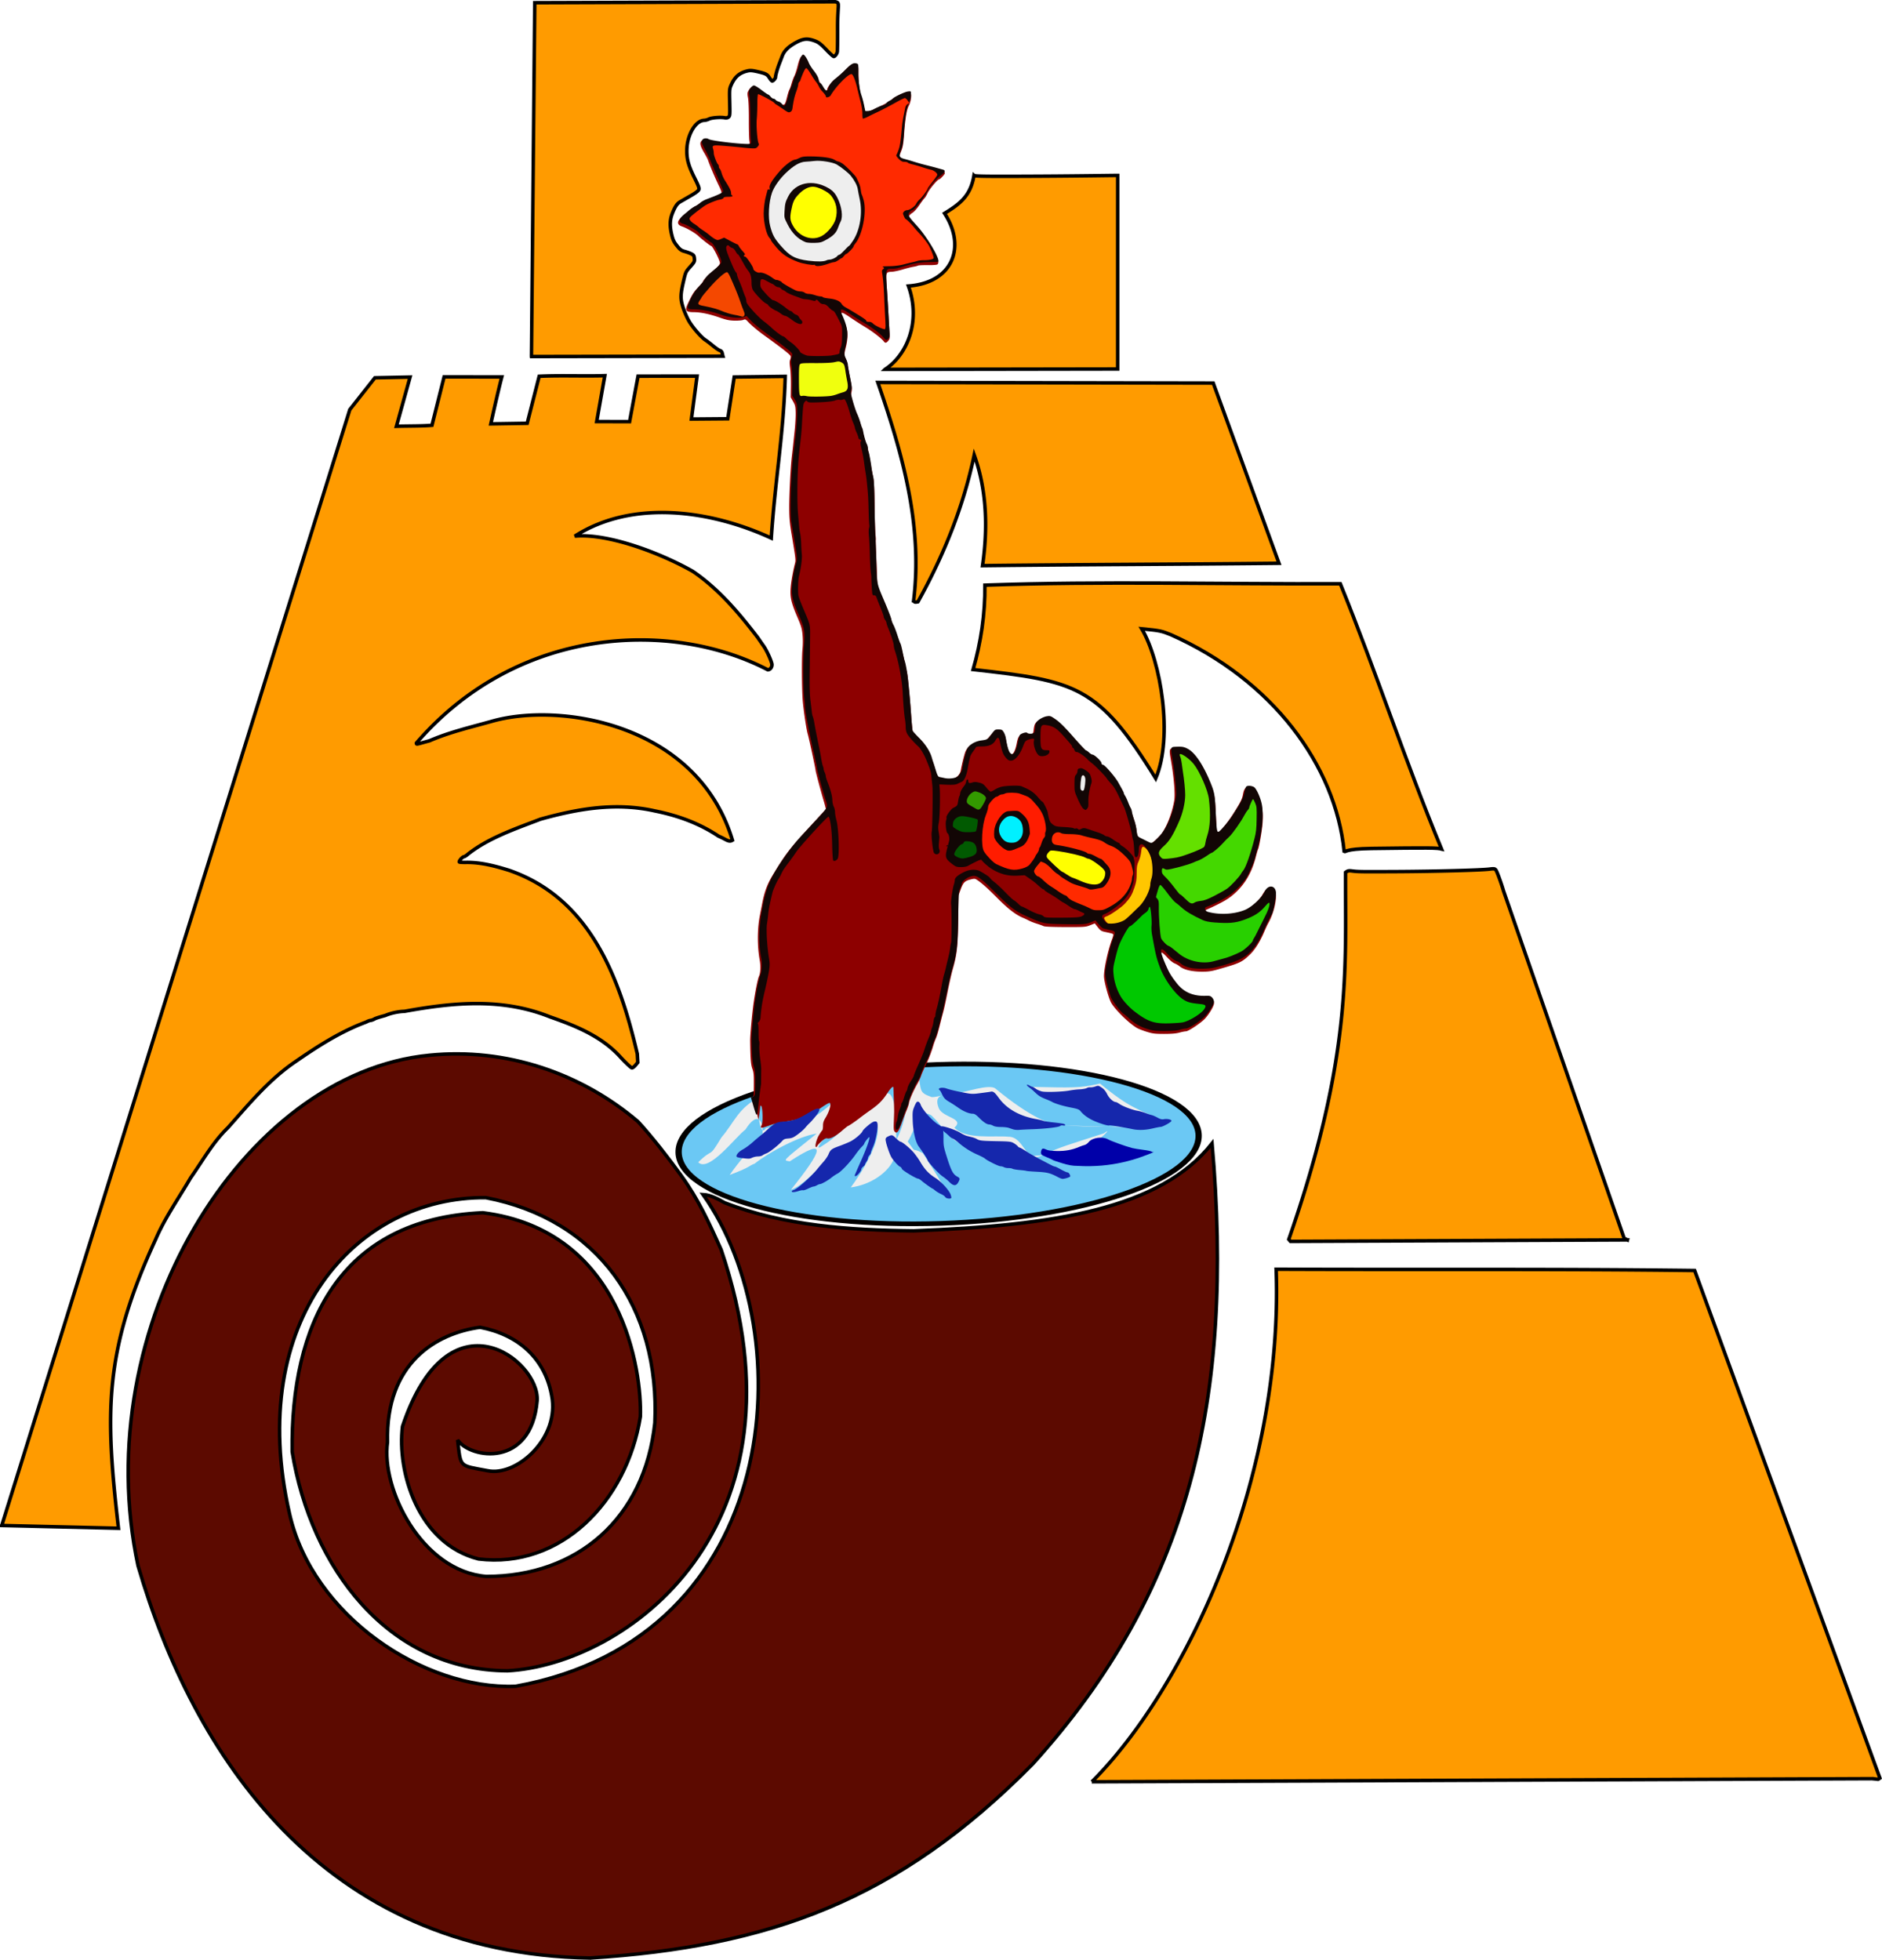
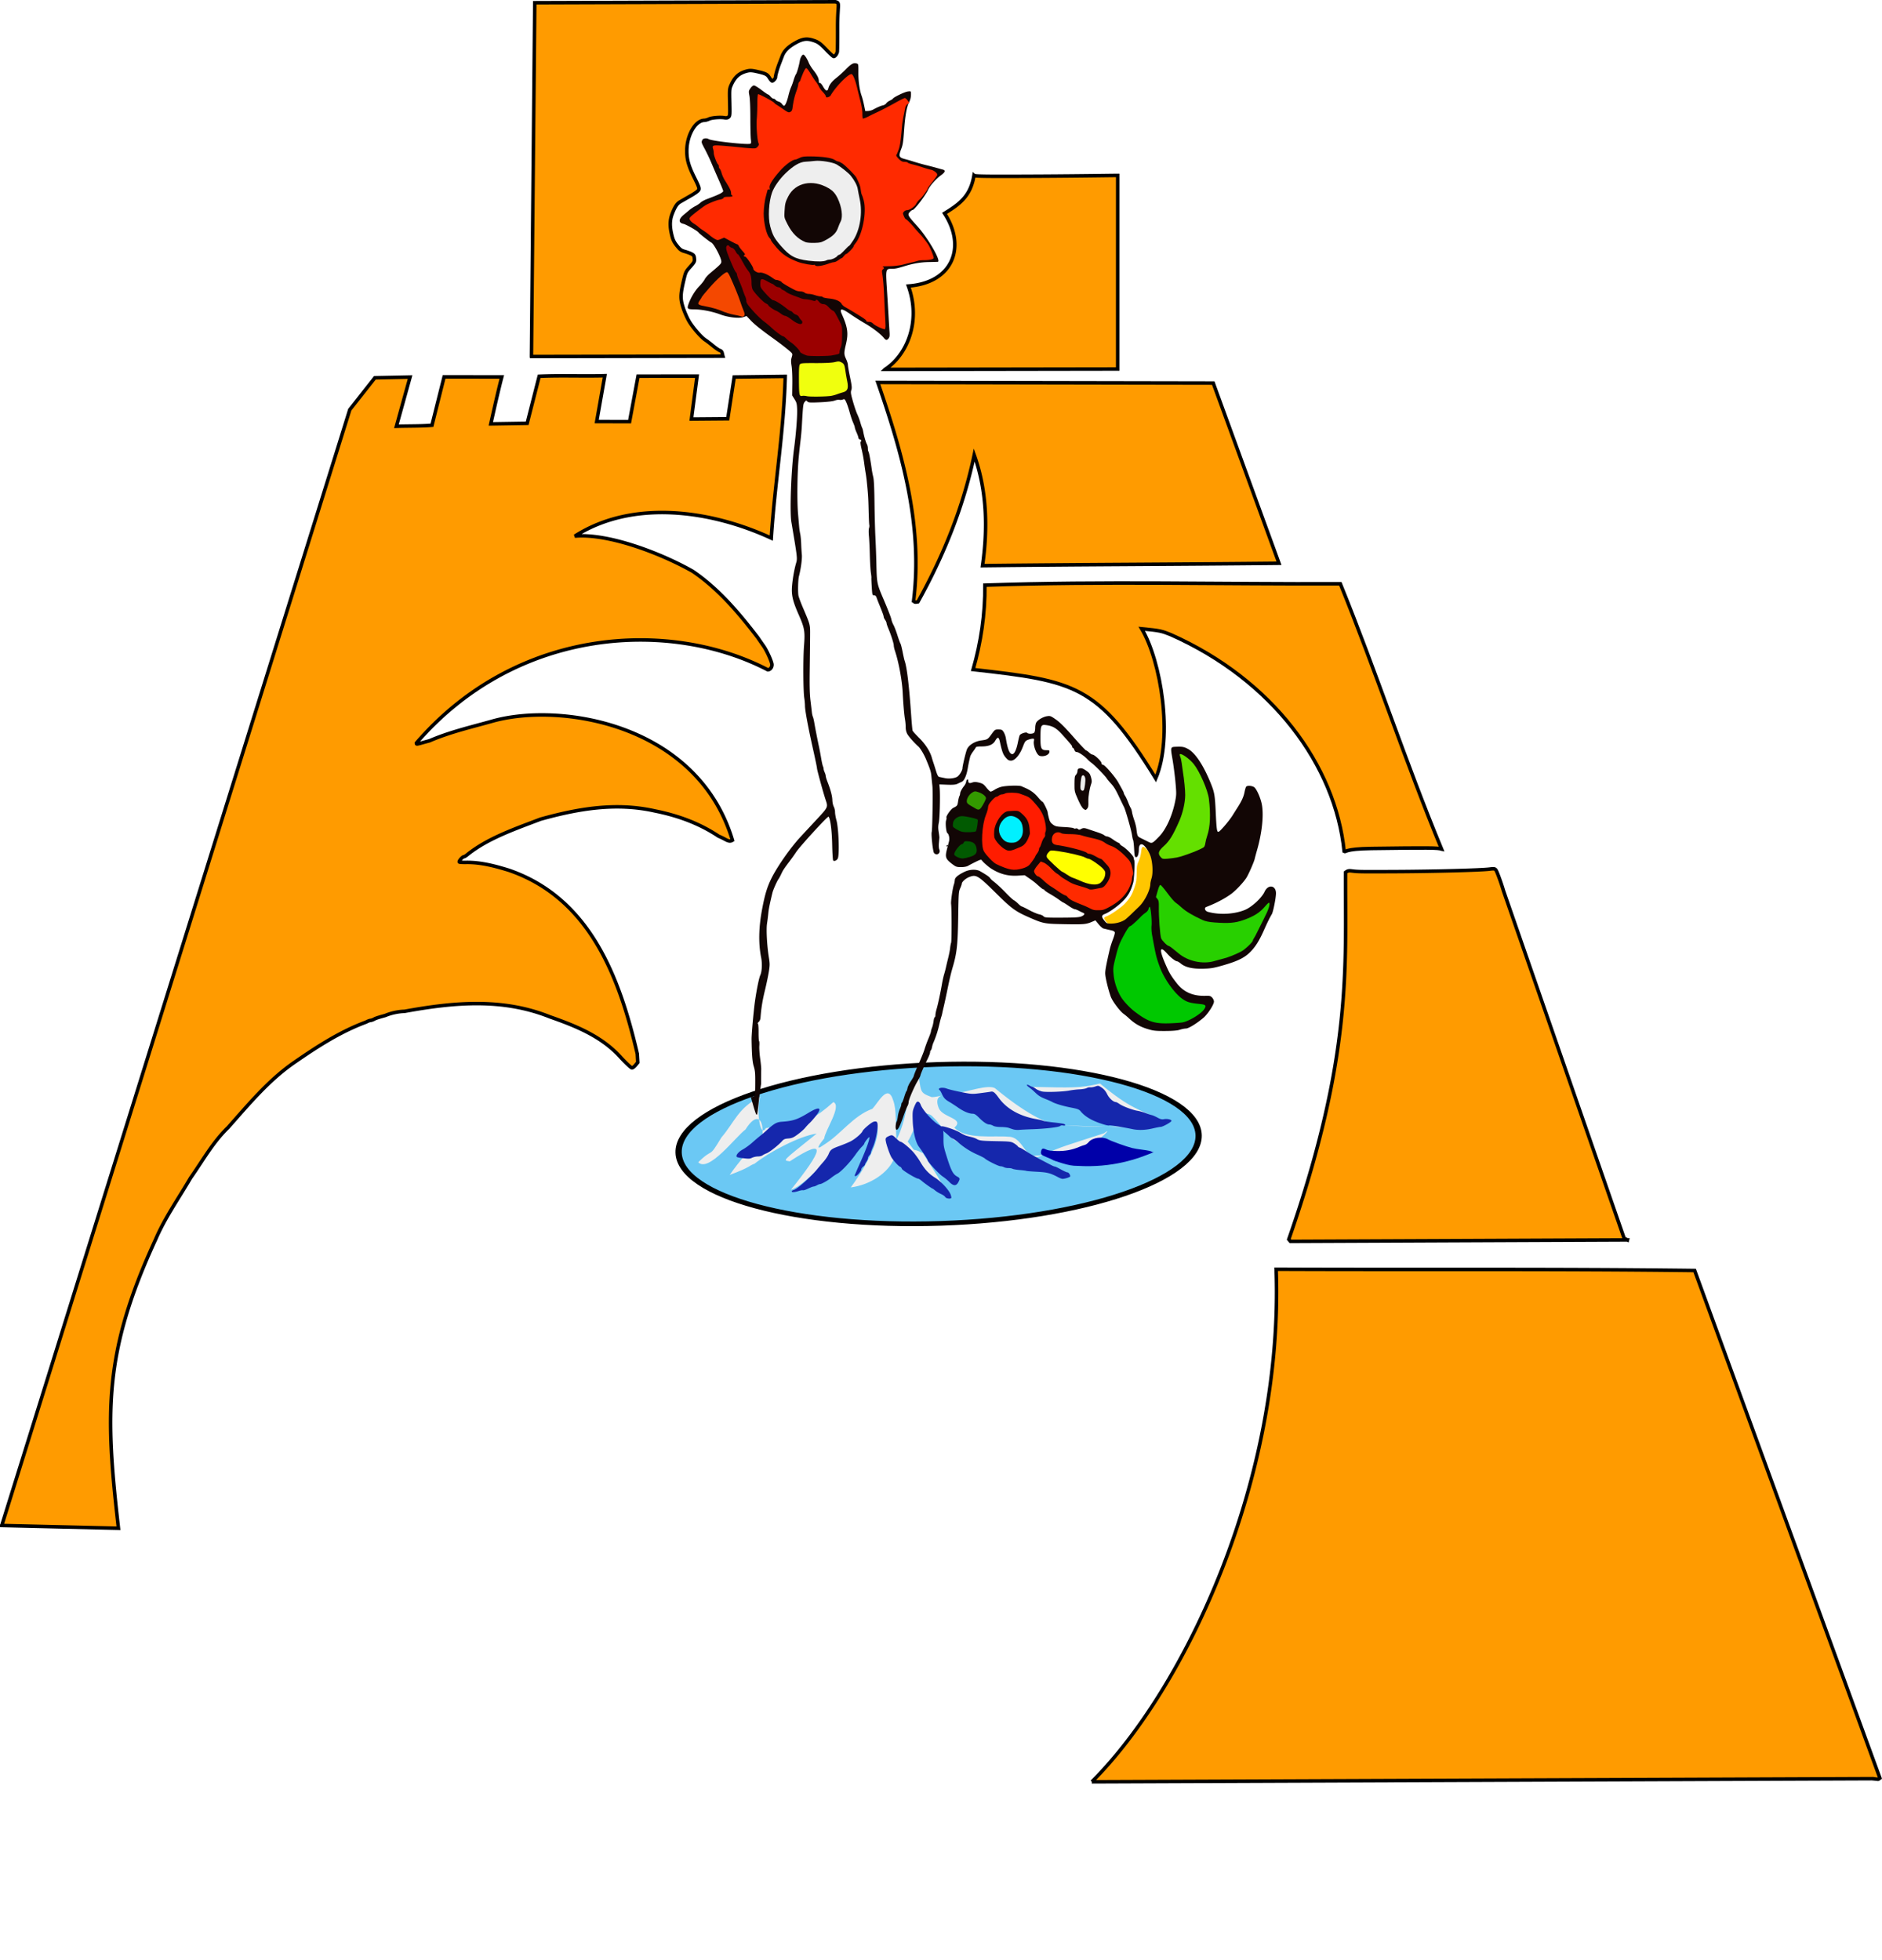
<svg xmlns="http://www.w3.org/2000/svg" width="536.52" height="558.784" viewBox="0 0 536.52 558.784">
-   <path d="M168.232 558.28c-76.583-1.298-113.27-58.339-128.89-111.87-14.5-67.798 29.58-140.42 83.128-145.54 21.736-2.17 43.108 5.061 59.378 18.895 3.932 4.235 8.953 10.715 12.338 15.402 5 6.936 7.91 13.41 11.397 21.14 26.952 79.675-27.534 118.3-60.906 120.08-34.164-.168-56.035-29.554-61.383-62.469-.457-36.024 13.268-66.304 54.347-68.139 40.04 5.05 45.35 45.435 44.916 58.133-3.935 24.464-22.85 43.417-46.141 40.59-17.238-4.34-23.275-24.9-21.68-37.78 13.089-39.293 39.14-18.772 38.395-7.374-1.67 19.29-19.058 16.573-22.682 11.21.94 8.024.327 7.203 8.572 8.778 7.973 1.662 19.866-8.587 18.439-20.28-1.679-11.89-10.032-18.618-20.605-20.614-12.351 1.676-26.966 10.026-26.384 32.76-1.886 13.33 9.787 36.8 28.166 38.278 25.927.018 45.145-16.462 48.055-43.796 1.497-32.87-16.262-58.064-48.215-64.206-37.032-.296-68.53 34.857-55.961 90.024 6.507 29.135 38.238 50.33 64.459 49.297 76.593-13.83 81.643-100.49 53.439-140.21 2.185.119 4.291 1.29 6.196 2.352 16.954 6.578 35.755 7.809 53.87 7.997 40.193-1.542 70.253-6.217 85.06-24.926 6.342 72.785-6.465 127.69-51.183 176.99-38.485 38.992-75.2 51.987-126.12 55.273h0z" fill="#5c0a00" stroke="#000" />
  <path d="M311.262 508.03c26.759-26.727 54.706-86.4 52.539-146.15 39.904.175 78.926-.126 119.31.37l52.814 144.73c-.264.204-.506.358-.54.342-.032-.016-.811-.097-1.73-.18v-.002l-222.4.89zM.502 434.95L99.717 116.8l7.155-9.085 10.034-.203-3.893 14.032c2.862-.112 7.28-.03 10.133-.29l3.456-13.797 16.457.02c-.893 3.322-2.396 10.017-3.137 13.374l10.367-.164 3.417-13.399c6.02-.292 12.682.007 18.713-.17l-2.312 13.072 9.375.028 2.41-12.96 16.826-.011-1.607 12.229 10.359-.084 1.838-11.892 14.55-.181c-.476 16.645-2.897 29.499-3.982 46.11-17.089-7.894-39.376-11.181-56.01-.563 9.322-.861 24.244 4.707 33.651 10.043 7.397 5.05 13.105 11.838 18.511 18.89.592.866 1.343 1.95 1.67 2.409.893 1.249 2.352 4.499 2.372 5.281.02.791-.52 1.474-1.178 1.49-27.608-14.38-71.392-12.476-100.18 20.88.01.38.02.38 1.769-.108.797-.222 1.682-.464 1.966-.537 5.69-2.467 11.73-3.86 17.681-5.531 19.496-5.627 58.687.633 68.681 33.88-.58.369-1.092.306-2.105-.257a21.51 21.51 0 00-1.877-.907c-5.532-3.695-11.705-5.902-18.18-7.19-11.062-2.484-21.84-.634-32.586 2.366-6.937 2.666-14.765 5.294-20.681 9.98-.44.392-.954.717-1.142.722-.406.01-1.495 1.285-1.287 1.507.08.085 1.066.133 2.191.105 4.084-.013 8.134 1.064 12.01 2.268 23.124 8.013 31.47 30.633 36.53 52.316l.14 2.448-.634.775c-.348.426-.811.779-1.029.784-.229.01-1.538-1.205-3.105-2.874-5.407-6.096-12.856-9.072-20.31-11.688-13.564-5.423-27.396-4.118-41.432-1.559-1.789.045-3.872.493-5.468 1.175-1 .291-1.958.518-2.921.903-.443.268-1.013.492-1.268.499-.255.01-.84.226-1.299.488-7.418 2.745-13.99 7.028-20.463 11.506-7.329 5.044-13.052 12-18.923 18.602-4.323 4.182-7.213 9.461-10.638 14.313-3.366 5.778-7.313 11.35-9.958 17.519-14.901 32.285-14.356 49.568-10.604 82.379L.5 434.952h0zM463.952 353.53l-96.064.422-.484-.586c18.33-52.514 16.042-78.216 16.187-104.63.636-.464.91-.525 1.832-.406 1.732.223 2.428.233 13.07.179 10.91-.056 23.794-.405 26.137-.707 1.263-.163 1.501-.132 1.809.24.302.365 1.527 3.708 2.191 5.984l34.376 99.035.945.472zM229.922 69.07c-.784-.21-1.799-.658-2.256-.994-1.253-.924-2.883-2.858-3.52-4.177-.312-.647-.665-1.24-.784-1.318-.298-.196-.31-3.413-.017-4.622.414-1.71 1.513-3.64 2.64-4.638 2.478-2.194 6.809-2.274 10.147-.187 2.125 1.329 3.436 3.862 3.782 7.307.112 1.111.041 1.54-.472 2.862-.332.854-.605 1.637-.607 1.739-.012.52-1.65 2.246-2.733 2.882-2.41 1.414-4.05 1.718-6.18 1.146z" fill="#ff9b00" stroke="#000" />
  <path d="M236.942 63.17c.105-.259-.176.01-.624.6-.45.589-.81 1.176-.803 1.304.017.281 1.156-1.24 1.427-1.904zM237.702 58.78l-.24-.762v1.038c0 .787.063.972.24.763.17-.201.17-.482-.01-1.039zM236.572 56.01c-.154-.163-.251-.175-.248-.028.01.311.261.58.397.422.058-.068-.01-.245-.15-.393zM410.962 242.1c-.817-.388-4.081-.393-19.954-.18-8.012.106-7.25 1.143-7.817.833-2.492-24.559-20.406-48.885-49.384-61.773-2.694-1.065-2.813-1.153-8.32-1.7 5.47 9.193 9.008 30.885 3.986 42.669-16.474-26.734-22.942-27.755-52.056-31.047 2.203-7.687 3.437-15.803 3.354-24.062 33.298-1.176 67.965-.247 101.33-.392 10.162 25.018 18.542 50.693 28.866 75.653z" fill="#ff9b00" stroke="#000" />
  <path d="M250.252 109.04l95.62.177 18.743 51.387c-31.988.328-54.985.334-84.518.678 1.504-10.515 1.277-21.405-2.367-31.54-3.084 14.744-8.697 28.635-16.041 41.844-.864.166-.995.131-1.228-.326h-.004c2.653-21.595-3.242-42.067-10.205-62.22zM252.292 105.32c6.262-4.039 10.324-13.636 6.675-23.769 12.614-.917 16.563-11.128 10.298-20.718 4.294-2.638 7.436-4.911 8.395-10.818.284.261 3.73.297 19.845.209 10.725-.06 20.43-.218 21.133-.21l-.008 55.203-66.338.104zM151.502 101.65L152.446.78 238.14.5c1.45.387.614.53.64 7.582.014 3.437-.025 6.46-.085 6.72-.147.628-.664 1.3-1.009 1.308-.153.004-1.07-.822-2.037-1.836-1.86-1.95-2.39-2.326-3.957-2.815-1.719-.537-2.91-.365-4.83.697-2.11 1.167-3.28 2.323-3.846 3.797l-.88 2.297c-.517 1.353-1.06 3.286-1.049 3.734.01.353-.631 1.095-.951 1.103-.119.003-.459-.383-.755-.857-.654-1.046-1.022-1.238-3.439-1.798-1.489-.344-2.097-.385-2.884-.195-2.274.55-3.566 1.664-4.592 3.959-.51 1.139-.525 1.314-.44 4.997.08 3.517.056 3.844-.313 4.167-.272.238-.635.307-1.133.216-1.198-.221-3.706-.016-4.47.364-.39.195-.997.362-1.35.37-2.476.063-4.878 4.14-4.954 8.413-.047 2.674.44 4.467 2.149 7.907 1.223 2.463 1.421 3.009 1.253 3.454-.131.347-.966.967-2.424 1.8a489.378 489.378 0 00-2.915 1.675c-.86.504-1.448 1.393-2.221 3.362-.72 1.834-.752 3.638-.106 6.214.33 1.32.62 1.908 1.452 2.943.886 1.104 1.211 1.34 2.218 1.617.648.178 1.512.497 1.918.708.632.33.752.519.829 1.3.084.857.01 1.008-1.197 2.365-1.264 1.423-1.3 1.498-1.898 4.052-.933 3.974-.941 5.15-.055 7.809.402 1.207 1.172 2.917 1.71 3.8 1.118 1.831 3.442 4.487 4.55 5.2.413.264 1.408 1.023 2.211 1.686.804.663 1.687 1.262 1.963 1.333.322.081.55.348.637.74.074.337.169.727.21.866l-54.588.101z" fill="#ff9b00" stroke="#000" />
  <g transform="rotate(1.77 -281.176 66488.341)">
    <ellipse rx="68.979" transform="matrix(1.073 -.069 .045 .795 -787.21 -72.548)" ry="28.46" cy="438.3" cx="-940.14" fill="#6bc8f4" stroke="#000" stroke-width="1.66" />
    <path d="M-1844.6 348.12c4.439-4.625 2.732-.723 6.37-7.245 3.68-4.562 4.463-8.548 10.735-11.985-1.094 2.783.159 12.167 1.883 8.902 4.863-1.002 9.032 1.52 19-8.015 2.543 1.013-2.166 8.18-2.289 10.448-1.008 1.278-2.914 4.027-.054 1.82 4.821-3.177 8.032-8.506 13.526-10.703 1.529-1.69 4.16-7.495 5.827-2.617 1.197 2.935.76 6.78 1.32 11.213 3.562-7.486 2.4-15.946 5.407-19.904 1.344 6.127.45 6.181 4.243 7.466 1.35.028 5.806-1.434 7.658-1.521 1.851-.087 8.635-2.852 10.417-1.476 10.449 8.072 15.98 9.717 18.518 9.82 9.188.375 23.017.259 17.9-1.49-12.038-4.115-27.463-9.117-26.101-9.131 11.243-.122 13.842-.025 19.428-1.563 9.259 7.18 10.768 6.599 18.126 10.112 3.817 3.334-35.521 1.654-30.323 2.253-4.757.798-14.663.02-18.17-2.864-2.714-2.158-2.879-6.106-6.205-4.331-3.102.133-11.76-2.81-9.135 3.294 1.226 2.711 7.575 2.62 4.617 5.403 3.31 3.327 11.17 1.859 15.464 2.1 4.712-.16 5.017 8.02 10.04 4.849 5.145-2.5 6.527-2.85 17.123-6.647 3.73-2.965-4.394 5.547-7.207 5.06-5.483.806-11.703 2.522-17.361 1.937-5.468-.36-11.313.088-16.237-2.825-3.643-1.628-5.559-5.218-8.436-7.713-3.788-2.414-4.291 3.912-6.58 7.602 3.135 3.903.523 1.26 4.421 3.176 4.513 6.568 7.419 10.652 7.158 12.223-1.587-2.003-8.644-5.023-10.904-10.92-1.166-2.787-11.34-9.192-4.322.24-1.388 4.305-6.671 7.984-12.173 8.859 2.765-3.95 8.594-13.67 6.891-18.337-3.204 1.73-5.46 8.26-9.963 7.992-3.5 1.261-9.768 10.146-13.936 11.518 8.48-11.305 10.352-15.715-.604-8.063-1.88-.331-2.621.461 7.428-8.15-4.875.843-13.303 5.639-17.405 9.103-1.928.809-.852.907-7.015 3.45 2.233-3.593 6.585-8.693 9.01-11.983.053-4.486-1.929-6.179-4.922-1.097-2.59 1.97-10.074 12.733-13.168 9.74z" fill="#eee" />
    <path d="M-1736.5 345.81c-1.445.036-2.462-.107-4.383-.622-1.375-.368-2.6-.751-2.723-.851-.122-.1-.865-.413-1.651-.695-1.659-.596-1.905-.836-1.735-1.693.164-.829.475-.939 1.45-.512.565.248 1.5.342 3.106.314 2.377-.04 4.268-.452 6.225-1.354.567-.26 1.288-.54 1.602-.622.315-.082.81-.464 1.102-.85.982-1.3 3.843-1.798 5.468-.953.938.49 5.039 1.827 6.934 2.263.519.12 1.93.307 3.135.416 1.205.11 2.311.306 2.458.436.147.13.46.174.696.099-4.613 2.12-11.699 4.902-21.684 4.624" fill="#0000a9" />
-     <path d="M-1829.5 328.75c.126-.482.106-1.394.062-3.18-.072-2.893-.15-3.531-.56-4.583-.458-1.176-.649-2.923-.86-7.867-.056-1.294.153-5.354.474-9.234.278-3.353 1.058-8.358 1.443-9.258.424-.99.457-2.923.08-4.671-.842-3.905-.978-8.931-.343-12.721.193-1.157.441-2.684.55-3.393.503-3.259 1.273-5.576 2.689-8.09 3.475-6.171 4.521-7.635 9.989-13.976l4.661-5.407-.256-.89c-.14-.49-.362-1.204-.492-1.586-.781-2.305-2.542-8.166-2.545-8.474 0-.373-2.173-9.134-2.523-10.193-.427-1.293-1.268-5.816-1.707-9.18-.387-2.97-.75-12.413-.577-15.004a22.393 22.393 0 00-.11-4.2c-.223-1.767-.429-2.39-1.654-5.017-1.823-3.908-2.257-5.533-2.155-8.06.072-1.776.496-4.747 1.018-7.119.23-1.047.224-1.09-1.258-8.575-.596-3.011-.759-4.381-.857-7.216-.135-3.884.015-11.47.29-14.716.099-1.158.206-2.474.238-2.924.032-.45.175-2.345.318-4.21.144-1.866.209-4.287.145-5.38-.104-1.782-.19-2.109-.827-3.159l-.71-1.171-.054-3.245c-.03-1.785-.193-4.058-.361-5.05-.236-1.391-.254-1.945-.077-2.413.126-.334.176-.78.11-.993-.142-.457-2.428-2.146-7.864-5.81-1.693-1.14-3.647-2.69-4.589-3.637-.7-.705-.817-.747-1.367-.49-.33.153-1.445.286-2.476.294-1.485.01-2.357-.14-4.187-.72-2.907-.923-5.472-1.386-7.41-1.337-2.463.061-2.76-.365-1.786-2.558 1.205-2.712 1.499-3.202 2.753-4.594.713-.793 1.294-1.547 1.291-1.677-.01-.3 1.47-1.966 2.534-2.857 1.312-1.1 2.136-2.088 2.124-2.55-.019-.756-2.235-4.792-2.626-4.782-.216.005-2.923-1.967-3.772-2.748-.85-.783-3.356-2.141-4.712-2.555-1.632-.498-1.576-1.504.17-3.033 2.778-2.432 3.15-2.742 3.313-2.746.095-.002.565-.322 1.044-.71.782-.635 1.402-.958 3.826-1.997 2.142-.918 2.526-1.121 2.613-1.387.053-.16-.274-.992-.726-1.85-1.13-2.138-2.878-5.919-3.433-7.42-.112-.302-.639-1.237-1.17-2.076-1.195-1.887-1.411-2.75-.84-3.36.433-.46.83-.463 3.049-.022 1.51.3 5.118.634 7.416.687 1.09.024 2.17.089 2.402.143.76.176 1.013-.217.781-1.211-.114-.492-.27-3.151-.347-5.91-.087-3.111-.253-5.524-.436-6.354-.275-1.24-.266-1.397.12-2.14.592-1.14 1.711-1.51 2.297-.76.154.198.62.555 1.035.793.707.407 3.119 1.953 3.827 2.454.555.393 2.576 1.336 2.847 1.329.414-.01.621-.484.985-2.243.187-.903.46-1.864.607-2.135.147-.27.401-1.065.565-1.765.164-.7.482-1.645.706-2.1.225-.455.607-1.777.85-2.937.303-1.454.6-2.296.957-2.709l.516-.6.525.688c.29.378.735 1.155.992 1.726.257.572.948 1.658 1.535 2.413.588.756 1.58 2.254 2.206 3.33 1.185 2.038 1.721 2.47 1.909 1.54.162-.807 1.274-2.28 2.362-3.133.53-.416 1.691-1.52 2.579-2.454 1.788-1.88 2.484-2.242 3.267-1.697.48.334.511.483.566 2.683.056 2.226.762 6.256 1.198 6.84.1.131.369 1.048.6 2.038.392 1.674.459 1.798.963 1.785.834-.02 5.956-2.757 6.92-3.696.768-.75 2.999-1.895 4.022-2.064 1.025-.17 1.203-.14 1.395.238.288.566.022 2.467-.483 3.444-.537 1.04-.892 3.658-1.067 7.878-.122 2.956-.24 3.873-.638 4.984-.76 2.123-.819 2.056 2.605 3.035 2.467.706 8 2.005 8.49 1.992.626-.015 1.473.557 1.484 1.003.01.318-1.295 1.794-1.59 1.802-.402.01-2.668 2.88-3.12 3.952-.277.653-.656 1.337-.843 1.52-.187.183-.833 1.107-1.435 2.054-.67 1.053-1.428 1.938-1.953 2.28-.472.309-.887.759-.922 1-.045.305.715 1.28 2.496 3.203 1.948 2.103 3.01 3.492 4.438 5.81 1.836 2.975 2.177 3.892 1.644 4.414-.159.155-1.267.274-2.781.3-1.385.024-2.626.123-2.759.22-.133.096-.726.27-1.318.385-.593.115-1.962.506-3.044.869-1.081.362-2.46.696-3.065.74-1.716.127-1.722.152-1.265 4.652.215 2.114.537 5.573.715 7.687.179 2.114.389 4.508.467 5.32.126 1.305.09 1.544-.315 2.051-.538.676-.85.727-1.254.205-.615-.795-3.354-2.772-5.491-3.963a98.974 98.974 0 01-4.404-2.642c-2.302-1.48-2.873-1.548-2.261-.268.358.75.809 1.833 1.338 3.214.515 1.344.546 3.436.083 5.538-.465 2.109-.482 2.701-.09 3.199.324.41.67 1.585 1.062 3.61.149.767.477 2.26.73 3.318.37 1.552.419 2.093.254 2.796-.18.766-.113 1.14.561 3.114.42 1.234.918 2.49 1.105 2.793.424.684 1.6 4.054 2.304 6.604.293 1.059.673 2.153.845 2.43.172.279.376.872.453 1.32.156.904 1.146 5.524 1.708 7.971.262 1.142.44 3.426.637 8.155.15 3.614.373 7.187.495 7.941.122.754.184 1.445.137 1.536-.047.09.036 1.675.185 3.522.148 1.846.362 4.772.475 6.503l.205 3.146 1.182 2.54c2.206 4.736 2.989 6.532 2.997 6.872 0 .187.302.952.661 1.7 1.648 3.433 3.014 7.464 3.836 11.317.11.511.305 1.218.435 1.57.13.354.352 1.661.494 2.907a200.7 200.7 0 00.517 4.125c.143 1.024.443 3.666.668 5.872.225 2.205.51 4.21.634 4.454.125.244 1.076 1.271 2.115 2.283 1.621 1.58 2.024 2.124 2.85 3.863 1.083 2.28 1.105 2.336 1.801 4.572.278.892.589 1.739.69 1.882.28.39 3.51.548 4.506.22.935-.308 1.825-1.373 1.97-2.358.243-1.644.85-4.52 1.123-5.31.601-1.744 2.225-2.899 4.477-3.186 1.235-.157 1.295-.198 2.479-1.676 1.203-1.504 1.433-1.636 2.808-1.606.644.014 1.418 1.154 1.712 2.521.447 2.077.87 3.531 1.12 3.85.76.977 1.567-.171 2-2.847.298-1.844.572-2.31 1.594-2.718.713-.284.935-.29 1.382-.037.38.215.692.234 1.093.064.485-.204.573-.395.645-1.4.046-.641.2-1.379.345-1.639.452-.819 1.972-1.754 3.172-1.953 1.105-.183 1.18-.158 2.589.847 2.087 1.49 3.44 2.734 5.115 4.702 2.187 2.57 5.014 4.995 5.8 4.975.377-.009 2.232 1.585 2.536 2.181.155.303.376.548.492.545.466-.012 3.922 3.99 4.932 5.71 2.622 4.47 4.838 9.84 5.244 12.71.203 1.433.384 1.736 1.31 2.18.44.212 1.158.575 1.597.808.44.233.969.42 1.176.415.43-.011 2.544-2.107 3.24-3.212 1.41-2.235 2.652-5.918 3.124-9.261.252-1.781-.255-6.375-1.237-11.209-.717-3.528-.71-3.558.902-3.906 3.825-.823 7.615 2.968 10.82 10.823 1.017 2.494 1.125 3.08 1.523 8.25.196 2.564.389 4.696.427 4.739.46.515 2.96-2.71 5.315-6.857 1.254-2.208 1.598-3.02 1.77-4.17.254-1.685.691-2.251 1.761-2.278 1.12-.028 1.778.608 2.715 2.62 1.087 2.335 1.505 4.647 1.376 7.597-.097 2.208-.736 6.775-1.047 7.481-.09.204-.347 1.195-.571 2.204-1.147 5.145-3.465 8.983-7.162 11.86-1.227.954-3.303 2.126-6.388 3.604-.685.329-.454.714.626 1.042 3.095.942 9.489-.097 11.675-1.896 1.492-1.229 2.853-2.709 3.328-3.62.865-1.662 1.467-2.28 2.242-2.299 1.03-.026 1.744.822 1.772 2.105.055 2.543-.734 5.678-2.058 8.175-.173.325-.636 1.418-1.03 2.428-1.085 2.787-2.457 5.111-3.85 6.526-2.205 2.236-2.797 2.534-8.833 4.451-2.053.652-2.82.782-4.877.829-2.783.063-5.047-.42-6.177-1.318a5.83 5.83 0 00-1.493-.814c-.464-.154-1.357-.835-2.113-1.61-2.105-2.16-2.375-1.742-.919 1.42.503 1.094 1.326 2.661 1.828 3.483 1.16 1.898 3.629 4.602 4.663 5.106 1.155.562 2.94.856 5.017.827 1.658-.023 1.878.028 2.463.575.424.397.648.821.659 1.247.022.865-1.585 3.645-2.773 4.797-1.447 1.404-4.37 3.416-4.983 3.431-.302.01-1.138.2-1.858.426-.896.281-2.264.44-4.33.502-2.642.079-3.272.02-5.049-.476-1.116-.31-2.393-.772-2.839-1.024-2.318-1.312-6.153-4.838-7.426-6.828-.714-1.117-2.138-5.61-2.314-7.302-.197-1.9.836-7.627 1.978-10.964.212-.62.333-1.215.27-1.323-.118-.2-.409-.277-2.424-.637-.987-.176-1.278-.357-2.042-1.268l-.89-1.064-1.31.57c-1.244.542-1.603.58-7.038.733-3.816.107-5.903.078-6.255-.087-.29-.137-1.14-.415-1.89-.618-.751-.202-1.792-.574-2.314-.825-.522-.252-1.28-.58-1.686-.731-2.048-.763-4.438-2.49-7.535-5.447-2.487-2.375-4.377-3.972-5.715-4.831-.766-.493-.882-.504-1.985-.2-1.677.463-2.118.927-2.772 2.913l-.569 1.728.122 7c.134 7.656-.043 9.83-1.157 14.27-.292 1.164-.829 3.909-1.194 6.1-.63 3.78-.879 5.106-1.212 6.451-.08.323-.236 1.01-.346 1.526-.76 3.553-1.07 4.801-1.386 5.568-.198.48-.495 1.38-.661 2.001a39.538 39.538 0 01-2.144 6.078c-.47 1.04-.977 2.318-1.128 2.842-.15.524-.586 1.532-.967 2.242-1.054 1.961-2.077 4.517-2.217 5.545-.07.507-.366 1.505-.658 2.219-.292.713-.856 2.33-1.253 3.593-.783 2.492-1.276 3.126-1.907 2.453-.284-.303-.347-.777-.338-2.524.01-1.183.012-2.519.012-2.968 0-.45-.093-2.128-.206-3.73a376.34 376.34 0 01-.219-3.205c-.03-.71-.644-.138-1.738 1.623-1.352 2.174-2.317 3.192-4.77 5.026a79.325 79.325 0 00-2.76 2.157c-1.174.985-3.139 2.419-3.321 2.423-.068 0-.82.636-1.67 1.409-1.832 1.665-3.282 2.488-4.098 2.326-.457-.09-.798.092-1.647.883-.589.548-1.118 1.148-1.177 1.333-.058.185-.202.34-.32.342-.452.011-.01-2.135.713-3.418.396-.708.803-1.348.905-1.422.101-.074.171-.643.156-1.264-.023-.904.111-1.376.668-2.358 1.1-1.94 1.614-4.246.942-4.23-.307.01-2.527 1.535-3.691 2.54-1.481 1.277-4.306 2.335-8.363 3.132-1.654.325-3.518.788-4.142 1.029-3.253 1.255-3.39 1.262-2.897.162.42-.938.096-5.453-.39-5.441-.1 0-.18.034-.178.069.014.572-.21 2.574-.415 3.93M-1829.5 328.45v-.014" fill="#8d0000" />
    <path d="M-1773.9 355.86c-.115-.222-.667-.591-1.226-.82-.56-.23-1.322-.658-1.694-.95-.372-.293-.718-.532-.77-.53-.17.003-2.359-1.45-3.133-2.082-.42-.343-.888-.62-1.04-.616-.613.015-4.614-2.234-4.75-2.671-.077-.248-.313-.508-.523-.577-.452-.148-1.68-1.383-2.475-2.491-.606-.844-1.879-4.302-1.9-5.163-.01-.381.19-.624.732-.895 1.05-.524 1.176-.495 2.28.523.542.5 1.11.906 1.263.902.43-.01 2.437 1.509 3.656 2.769.607.627 1.57 1.878 2.138 2.778 1.355 2.146 2.53 3.325 4.411 4.427 1.742 1.02 4.023 3.349 4.534 4.628.184.46.277.905.207.987-.282.332-1.505.175-1.71-.22zM-1817.7 355.58c0-.126.25-.307.563-.403 1.005-.307 4.729-3.815 6.455-6.08a86.074 86.074 0 011.805-2.264c.543-.655 1.149-1.623 1.346-2.15.492-1.318.79-1.555 3.13-2.489 1.125-.45 2.516-1.082 3.09-1.406 1.258-.708 3.013-2.316 3.262-2.988.222-.598 2.42-2.574 3.096-2.782.837-.258 1.124.01 1.15 1.077.04 1.6-.517 4.624-1.123 6.089-.311.753-.562 1.517-.558 1.697.01.18-.174.521-.398.76-.223.237-.401.612-.396.831 0 .22-.17.67-.391 1.003-.221.332-.4.706-.396.831 0 .126-.225.406-.506.624-.28.217-.506.582-.5.81.011.462-1.184 1.938-1.577 1.948-.138.003-.252-.063-.254-.148 0-.085.754-2.003 1.68-4.262 1.477-3.602 2.398-6.534 2.14-6.81-.12-.127-1.349 1.56-1.342 1.841 0 .128-.313.562-.703.965-.39.403-1.176 1.444-1.747 2.313-1.436 2.185-3.948 5.002-4.943 5.543-.455.248-1.239.805-1.74 1.238-.972.84-2.73 1.896-3.173 1.907-.148.004-.533.17-.856.37-.324.2-.74.368-.927.373-.186.005-.872.292-1.525.636-.653.344-1.306.577-1.452.519-.145-.058-.707.055-1.247.253-1.14.416-1.955.48-1.963.154zM-1741.9 349.22c-2.286-1.12-3.125-1.311-6.064-1.375-1.598-.035-2.968-.104-3.043-.153-.076-.05-.92-.134-1.876-.186-.957-.053-1.897-.185-2.09-.295-.193-.109-.728-.183-1.19-.164-.46.019-1.036-.079-1.279-.216-.242-.137-.69-.243-.996-.235-.559.014-3.901-1.521-4.516-2.074-.181-.163-1.135-.622-2.119-1.022a21.15 21.15 0 01-5.52-3.253c-.66-.534-1.425-1.044-1.7-1.134-.276-.09-.693-.352-.928-.583-.235-.23-.829-.723-1.32-1.093-1.028-.777-1.49-1.498-1.081-1.686.464-.213 4.058.866 5.328 1.6.676.391 1.56.787 1.963.88.403.092 1.11.25 1.572.35.46.1 1.065.311 1.343.47.761.432 1.456.484 5.765.43 3.582-.046 4.041-.005 4.819.424.472.261.985.637 1.14.835.155.198.39.357.521.354.132-.003 1 .455 1.928 1.018 1.42.862 3.44 1.893 7.416 3.785.365.174.775.314.911.31.136-.003.922.345 1.747.774.825.429 1.666.775 1.87.77.348-.009.816.616.829 1.104.01.233-1.57.793-2.21.784-.206-.003-.756-.191-1.22-.419zM-1832.2 346.54c-.708-.059-1.366-.19-1.46-.291-.375-.4.45-1.477 1.674-2.188.693-.403 1.887-1.33 2.655-2.062.768-.731 1.718-1.59 2.11-1.908a31.542 31.542 0 001.733-1.57c2.157-2.106 2.86-2.538 4.367-2.686 3.18-.312 4.44-.779 7.516-2.782 3.115-2.029 3.967-1.655 2.067.907-.557.75-1.306 1.652-1.665 2.004-.358.351-.911.985-1.228 1.408-.318.422-1.23 1.28-2.028 1.906-1.22.958-1.643 1.159-2.66 1.267-.99.105-1.31.25-1.773.808-.958 1.156-3.519 3.304-4.305 3.613-.411.162-.929.441-1.15.62-.222.18-.793.338-1.269.35-.476.012-1.198.187-1.604.39-.769.383-.864.39-2.98.214z" fill="#1527ac" />
    <path d="M-1772.9 351.5a13.364 13.364 0 00-1.961-1.518c-1.052-.639-4.373-4.024-4.384-4.47-.01-.222-1.415-2.255-2.627-3.788-.96-1.217-1.763-4.178-1.969-7.267-.16-2.424-.136-2.803.257-3.91.24-.673.552-1.338.693-1.476.383-.374.868-.082 1.184.712.582 1.46 3.543 4.566 5.228 5.485 1.316.718 1.486 1.127 1.551 3.725.055 2.196.128 2.563 1.024 5.142 1.452 4.178 2.01 5.173 3.25 5.793.811.405.85.605.316 1.647-.562 1.097-1.377 1.073-2.562-.075zM-1721.1 334.86c-2.814-.497-6.551-.974-6.711-.857-.247.18-2.463-.404-4.28-1.127-1.641-.653-3.096-1.614-3.949-2.606-.497-.579-.848-.703-2.943-1.044-2.234-.363-4.54-.988-5.378-1.457-.202-.114-.984-.43-1.735-.701-1.549-.56-2.103-.885-3.19-1.87-.42-.38-.979-.845-1.244-1.03-1.01-.71-1.18-.871-1.062-1.01.067-.078.397.01.734.195.337.186.717.336.844.333.127-.003.559.232.959.52.4.29 1.195.61 1.766.715 1.207.22 6.086-.104 7.9-.525.683-.159 1.944-.344 2.802-.411.859-.067 1.772-.257 2.031-.423a1.938 1.938 0 011.036-.25c.31.026.948-.101 1.415-.284.802-.313.906-.298 1.818.269.677.42 1.167.974 1.636 1.85.619 1.156 1.823 2.163 2.564 2.145.121-.003.576.226 1.011.51.974.637 3.792 1.603 5.199 1.783.575.074 1.613.331 2.307.573.693.242 1.497.479 1.784.528.288.048 1.028.345 1.644.658.843.43 1.296.529 1.833.402.925-.219 2.177.015 2.187.408.01.34-2.442 1.803-3.044 1.818-.208.005-1.25.242-2.316.525-1.988.53-3.957.656-5.618.363zM-1755.1 335.98a50.009 50.009 0 01-1.38-.409c-.355-.112-1.354-.186-2.22-.164-.993.025-1.8-.084-2.181-.294-.333-.184-.821-.33-1.085-.323-.702.015-1.679-.582-2.995-1.83-.863-.818-1.33-1.099-1.813-1.087-1.083.027-2.64-.564-4.236-1.61-.833-.545-1.928-1.21-2.434-1.48-1.292-.685-1.762-1.143-2.29-2.23-.254-.522-.558-1.013-.676-1.09-.876-.575.674-.984 1.983-.524.547.193 2.4.584 4.118.868 3.063.509 3.172.51 5.648.108 1.39-.225 2.619-.436 2.732-.468.741-.21 1.185.102 2.423 1.706 2.328 3.016 6.077 4.992 10.784 5.686.86.127 1.787.318 2.058.426.27.107 1.579.275 2.908.372 1.329.097 2.638.233 2.91.302.715.181.63.624-.09.482-.332-.066-.701.003-.83.154-.31.366-4.014.929-7.713 1.172-1.66.109-3.438.252-3.952.318-.514.066-1.265.027-1.67-.085z" fill="#1527ac" />
    <path d="M-1725.8 276.09c.588-.258 1.264-.661 1.5-.895.238-.235.91-.912 1.493-1.506.583-.594 1.44-1.454 1.904-1.911 1.49-1.468 2.983-4.751 2.95-6.485 0-.266.153-1.127.352-1.914.31-1.227.327-1.69.116-3.24-.299-2.197-1.216-4.415-2.184-5.283-1.045-.936-1.357-.737-1.461.93-.051.819-.306 1.913-.612 2.632-.458 1.077-.517 1.508-.468 3.449.047 1.878-.032 2.511-.517 4.135-.612 2.051-1.156 3.04-2.566 4.658-.964 1.107-4.28 3.54-5.199 3.814-.313.093-.565.308-.561.477.012.487 1.053 1.676 1.563 1.783.775.164 2.558-.147 3.69-.644z" fill="#ffc600" />
    <path d="M-1830.2 329.04c1.24-.103 1.247-.13 1.153-3.887-.072-2.899-.16-3.651-.56-4.816-.442-1.29-.654-3.168-.866-7.675-.055-1.166.162-5.383.48-9.35.269-3.342 1.014-8.061 1.427-9.03.448-1.054.494-3.311.103-5.017-.944-4.112-.986-8.605-.132-14.005.629-3.975 1.185-6.068 2.249-8.461 1.53-3.445 5.215-9.088 8.067-12.358a9221.1 9221.1 0 014.68-5.36c2.854-3.266 2.877-3.326 2.13-5.327-.71-1.905-2.747-8.518-2.753-8.94 0-.218-.59-2.673-1.304-5.454-1.58-6.151-2.636-11-2.673-12.275-.015-.522-.136-1.517-.267-2.211-.373-1.966-.704-11.161-.534-14.836.193-4.187.013-5.071-1.816-8.904-1.759-3.685-2.23-5.41-2.136-7.822.081-2.071.496-5.002.959-6.774.365-1.399.36-1.43-1.702-11.714-.572-2.854-.519-14.655.094-20.664.464-4.547.699-9.494.55-11.57-.11-1.524-.217-1.881-.833-2.79l-.706-1.044-.055-3.374c-.03-1.855-.19-4.09-.354-4.968-.242-1.29-.252-1.772-.052-2.518.214-.802.202-.971-.096-1.289-.444-.473-2.809-2.23-4.83-3.59-3.97-2.669-5.844-4.064-7.03-5.234l-1.278-1.262-.81.323c-1.266.504-4.384.25-6.738-.55-2.242-.76-5.236-1.25-7.354-1.203-2.008.046-2.167-.086-1.742-1.443.585-1.868 1.734-3.914 2.93-5.219.637-.694 1.302-1.596 1.478-2.004.176-.408.8-1.17 1.386-1.694 2.983-2.667 3.205-2.91 3.19-3.496-.026-1.046-2.292-5.05-3.016-5.33-.444-.172-3.596-2.502-3.757-2.778-.234-.4-3.603-2.184-4.372-2.315-1.452-.248-1.445-1.3.02-2.586.45-.396 1.155-1.024 1.564-1.394.409-.37 1.16-.9 1.668-1.178.51-.277 1.154-.743 1.433-1.035.28-.292 1.065-.763 1.746-1.045 2.301-.956 2.679-1.124 3.659-1.625.537-.274.974-.64.97-.811 0-.172-.643-1.635-1.418-3.252a308.298 308.298 0 01-2.246-4.786 52.19 52.19 0 00-1.882-3.669c-1.138-1.982-1.152-2.027-.852-2.698.222-.497 1.192-.644 1.836-.28.927.525 11.033 1.32 11.895.935.207-.092.232-.39.097-1.194-.098-.59-.251-3.328-.34-6.087-.097-3.033-.279-5.548-.46-6.362-.29-1.31-.283-1.368.23-2.165.311-.482.711-.824.972-.83.244-.006 1.225.547 2.18 1.23.955.682 1.827 1.238 1.937 1.235.11-.003.427.252.704.566.277.314.664.567.859.562.195-.005.47.14.611.32.141.18.532.39.868.463.337.074.804.393 1.038.71.234.315.521.504.64.417.351-.257.75-1.352 1.08-2.96.17-.833.466-1.887.659-2.34.193-.455.503-1.408.689-2.12.186-.71.457-1.455.602-1.655.258-.355.791-2.465.979-3.87.117-.881.593-1.766.953-1.775.32-.008 1.125 1.125 1.637 2.307.197.456.804 1.362 1.348 2.015 1.158 1.387 1.652 2.313 1.673 3.13.01.389.106.546.284.464.161-.074.559.347.986 1.045.783 1.278 1.284 1.41 1.5.395.208-.983.955-2.009 2.23-3.063.65-.538 1.823-1.67 2.606-2.517 1.476-1.595 2.099-1.954 2.992-1.727.518.132.525.163.586 2.604.062 2.481.5 5 1.154 6.646.188.473.523 1.62.745 2.55l.403 1.69.765-.047a3.858 3.858 0 001.424-.427c1.277-.738 2.176-1.16 2.814-1.319.355-.089.761-.359.904-.6.142-.24.592-.604 1-.807.408-.204.792-.467.853-.585.22-.425 3.23-1.991 4.138-2.154.81-.145.93-.11.959.274.085 1.13-.045 1.916-.462 2.786-.638 1.33-.998 3.86-1.168 8.2-.119 3.026-.236 3.993-.615 5.065-.775 2.19-.634 2.555 1.135 2.948a55.25 55.25 0 012.622.686 61.6 61.6 0 003.419.847c1.014.216 2.382.528 3.04.693.657.165 1.454.358 1.771.43.87.198.712.738-.48 1.648-1.302.995-3.03 3.066-3.496 4.192-.685 1.652-3.751 5.93-4.26 5.943-.162.004-.52.275-.798.602-.678.798-.52 1.075 2.224 3.915 3.159 3.269 7.212 9.808 6.218 10.03-.085.02-1.233.087-2.55.15-2.25.106-4.35.521-6.74 1.331-2.264.768-2.776.892-3.8.917-1.683.043-1.726.224-1.247 5.168.218 2.242.543 5.753.723 7.803.18 2.05.389 4.337.463 5.083.108 1.074.063 1.45-.217 1.814-.468.611-.738.588-1.36-.119-.979-1.112-3.284-2.762-5.608-4.015-1.278-.69-3.172-1.81-4.21-2.49-2.472-1.622-3.173-1.58-2.341.14 1.787 3.693 2.07 5.398 1.418 8.56-.503 2.442-.485 2.862.183 4.182.301.596.554 1.332.562 1.635.01.303.33 1.866.718 3.473.597 2.48.67 3.037.481 3.677-.195.66-.122 1.07.58 3.288.441 1.394 1.046 3.001 1.343 3.572.298.57.72 1.61.937 2.31.218.702.47 1.378.558 1.504.09.127.24.596.332 1.043.271 1.302.855 3.092 1.17 3.583.159.25.297.776.307 1.171.01.395.103.816.207.935.17.195.686 2.583 1.104 5.097.085.512.298 1.442.474 2.067.22.782.401 3.076.583 7.34.145 3.411.396 7.775.556 9.697.16 1.922.38 5.121.488 7.109.344 6.333.29 6.104 2.57 11.025 1.118 2.412 2.11 4.751 2.204 5.198.094.447.39 1.175.658 1.618.268.443.813 1.74 1.212 2.881.399 1.142.823 2.202.942 2.354.119.153.427 1.199.684 2.324.257 1.126.548 2.255.646 2.51.732 1.89 1.502 6.97 2.381 15.699.213 2.113.446 3.998.517 4.19.072.19.953 1.113 1.958 2.051 1.838 1.715 3.22 3.732 3.775 5.51.14.445.336 1.018.438 1.272.102.254.461 1.272.798 2.26.472 1.385.715 1.816 1.055 1.875l1.605.284c1.171.21 2.733-.01 3.49-.49.6-.38 1.442-1.838 1.426-2.472-.015-.594.724-4.249 1.073-5.312.423-1.285 2.126-2.457 4.04-2.78 1.753-.295 1.836-.348 2.84-1.822.948-1.394 1-1.432 1.98-1.456.894-.022 1.063.057 1.495.7.268.4.569 1.154.668 1.676.6 3.158 1.206 4.544 1.982 4.524.58-.014 1.119-1.216 1.473-3.284.168-.979.376-1.94.463-2.134.22-.496 1.84-1.078 2.133-.766.34.363 1.72.253 2.01-.159.14-.198.239-.805.221-1.348-.018-.543.092-1.222.245-1.509.403-.758 1.873-1.689 3.005-1.903.924-.174 1.08-.12 2.627.901 1.168.771 2.651 2.164 5.113 4.801 1.907 2.043 3.576 3.712 3.71 3.708.133 0 .527.25.876.562.348.313.782.564.963.56.554-.014 2.563 1.746 2.651 2.321.053.349.222.525.497.518.465-.012 3.517 3.3 4.416 4.793 1.461 2.425 1.716 2.88 1.72 3.072 0 .114.18.453.391.754.212.3.626 1.119.921 1.818.295.699.65 1.425.789 1.614.139.19.323.725.41 1.19.085.464.393 1.455.683 2.2.29.746.6 1.827.691 2.402.357 2.263.337 2.226 1.498 2.755.603.274 1.51.692 2.017.927 1.084.506 1.155.469 3.043-1.59 1.95-2.126 3.63-6.204 4.302-10.436.26-1.644.25-2.1-.128-5.204-.228-1.871-.698-4.796-1.045-6.5-.718-3.534-.732-3.484.989-3.604 1.718-.12 2.24-.034 3.391.556 2.055 1.052 4.485 4.476 6.656 9.378 1.244 2.808 1.371 3.438 1.785 8.837.257 3.37.439 4.751.655 4.99.258.284.5.088 1.785-1.446.818-.976 1.86-2.414 2.316-3.196.456-.782 1.088-1.855 1.404-2.385 1.09-1.824 1.612-3.075 1.82-4.355.115-.706.3-1.418.411-1.581.277-.406 1.498-.405 2.244 0 .754.412 2.092 3.225 2.455 5.162.594 3.158.2 8.011-1.044 12.896-.247.969-.503 2.058-.569 2.419-.145.8-1.511 4.221-2.127 5.328-.728 1.308-2.987 3.878-4.287 4.876-1.884 1.447-4.292 2.8-6.969 3.919-.66.276-.325 1.16.518 1.37 3.3.821 7.549.465 10.543-.884 1.95-.879 4.69-3.576 5.43-5.346.93-2.224 3.21-1.965 3.26.371.03 1.345-.628 5.29-.992 5.949-.591 1.072-1.189 2.387-2.11 4.644-1.241 3.036-2.253 4.77-3.697 6.328-1.554 1.678-3.437 2.688-7.428 3.985-2.818.916-3.592 1.075-5.848 1.2-3.036.168-5.036-.22-6.378-1.235-.462-.35-.939-.633-1.061-.63-.514.014-1.903-.986-3.007-2.162-2.066-2.201-2.299-1.147-.571 2.587 1.333 2.883 1.853 3.713 3.686 5.892 2.051 2.44 4.742 3.488 8.345 3.252 1.074-.07 1.343 0 1.796.45.292.293.538.795.546 1.117.022.87-1.664 3.653-2.867 4.733-1.902 1.707-4.153 3.181-4.891 3.202-.38.012-1.154.19-1.718.398-.695.256-2.038.413-4.156.488-2.746.096-3.375.044-5.124-.432-2.082-.566-3.661-1.415-5.281-2.84-.528-.464-1.245-1.027-1.594-1.25-1.054-.676-3.35-3.564-3.827-4.812-.878-2.301-1.747-5.542-1.774-6.613-.024-.95.28-2.853 1.118-7.028.117-.581.464-1.78.773-2.665.308-.885.526-1.782.484-1.993-.045-.227-.375-.445-.807-.532a889.08 889.08 0 01-1.36-.275l-1.111-.227c-.266-.054-.907-.582-1.424-1.173l-.94-1.074-.991.457c-1.644.759-2.287.833-7.804.902-5.863.073-6.013.047-10.673-1.853-3.353-1.368-4.674-2.277-8.592-5.919-5.8-5.392-6.257-5.66-8.227-4.851-1.032.424-2.124 1.459-2.11 2 0 .175-.183.765-.416 1.31-.403.94-.419 1.361-.312 8.226.12 7.795-.066 10.248-1.077 14.152-.522 2.017-.808 3.434-1.494 7.392-.268 1.547-.61 3.395-.76 4.105-.15.71-.313 1.554-.361 1.876a7.61 7.61 0 01-.248 1.057c-.087.26-.336 1.368-.553 2.465a29.718 29.718 0 01-1.553 5.183c-.081.199-.205.7-.276 1.113-.07.414-.213.814-.317.89-.103.076-.184.33-.178.567.01.236-.271 1.05-.616 1.81-.991 2.187-1.934 4.554-1.927 4.84 0 .144-.305.82-.687 1.503-1.003 1.794-2.472 5.522-2.454 6.23.01.334-.121.837-.288 1.12-.167.281-.698 1.763-1.18 3.291-.94 2.975-1.511 3.998-1.891 3.388-.222-.356-.12-1.803.155-2.222.086-.13.203-.77.26-1.42.057-.65.28-1.598.496-2.105.216-.507.388-1.103.382-1.325-.01-.222.075-.465.179-.541.103-.076.373-.823.6-1.66.226-.838.485-1.578.576-1.644.091-.066.215-.468.275-.893.06-.424.47-1.34.911-2.033.44-.694.798-1.403.793-1.575 0-.172.553-1.673 1.24-3.334.685-1.662 1.396-3.603 1.579-4.314.183-.71.633-2.071.999-3.022.366-.952.662-1.875.658-2.052 0-.177.119-.67.274-1.095.155-.425.327-1.274.382-1.885.055-.611.188-1.114.296-1.116.108 0 .189-.28.18-.616-.01-.335.113-1.1.27-1.7.356-1.364.978-4.761 1.294-7.067.133-.966.382-2.286.554-2.932.173-.646.379-1.545.459-1.996.08-.451.329-1.666.554-2.699.224-1.033.436-2.32.47-2.86.035-.54.138-1.225.23-1.523.163-.536-.125-9.693-.348-11.035-.127-.762.297-4.516.63-5.576.115-.365.21-.942.214-1.281.01-.704.907-1.503 2.773-2.459 1.41-.723 3.298-.838 4.37-.268 1.792.955 2.658 1.512 2.903 1.868.146.21.493.546.774.746 1.115.794 2.338 1.855 3.984 3.456.949.924 1.942 1.779 2.208 1.9.266.122.837.554 1.27.96.434.407.884.738 1.001.735.117 0 1.086.432 2.154.967 1.067.535 2.364 1.04 2.881 1.122.518.082 1.1.325 1.292.54.313.352.853.375 5.216.222 3.873-.136 5.023-.25 5.638-.557.828-.413.985-.817.391-1.01-.202-.064-.758-.31-1.235-.545-.476-.234-1.022-.422-1.212-.417-.19 0-.973-.396-1.74-.89-.767-.495-1.458-.898-1.535-.896-.077 0-.615-.326-1.197-.73-.581-.402-1.793-1.127-2.693-1.612-.9-.484-1.637-.964-1.64-1.068 0-.103-.107-.185-.232-.182-.216.01-.613-.285-2.164-1.587-.377-.316-1.28-.957-2.009-1.424l-1.324-.85-1.923.18c-2.768.257-5.108-.273-7.598-1.722-.846-.492-2.474-1.823-2.788-2.278-.225-.327-.41-.282-1.767.436-.833.44-1.788.977-2.121 1.192-.37.24-1.137.41-1.97.442-1.17.043-1.496-.043-2.316-.613-2.247-1.56-2.433-2.008-1.865-4.498.165-.722.382-1.682.483-2.134.192-.855-.09-2.047-.555-2.352-.347-.227-.683-2.867-.457-3.591.105-.337.138-.704.073-.815-.198-.338 1.185-2.45 1.827-2.79 1.136-.602 1.216-.712 1.344-1.856.071-.63.219-1.33.327-1.556.11-.226.194-.573.19-.772-.012-.423.472-1.398 1.11-2.24.247-.328.475-.85.506-1.162.069-.702.567-.958.583-.3.017.67.336.799 1.16.47.541-.215 1.008-.224 1.92-.036 1.031.213 1.338.407 2.154 1.364.522.614 1.082 1.112 1.244 1.108.162 0 .68-.273 1.15-.599.47-.326 1.312-.718 1.87-.873 1.417-.392 5.07-.602 5.726-.33.3.125.734.301.966.392 1.708.669 2.814 1.432 3.943 2.72.542.62 1.085 1.123 1.205 1.12.23-.01 1.577 2.546 1.588 3.008 0 .146.17.834.368 1.528.293 1.022.52 1.373 1.195 1.848.75.527 1.08.59 3.281.63 1.346.024 2.556.139 2.687.254.132.116.392.14.577.055.186-.085.484-.026.663.132.245.216.435.22.779.016.71-.423.995-.428 2.232-.04.636.2 1.82.558 2.63.795.812.237 1.665.583 1.896.769.23.186.629.336.884.334.256 0 .968.336 1.582.752.615.417 1.33.826 1.59.91.26.084.475.249.478.366 0 .117.373.411.823.653 1.098.592 3.22 2.685 3.233 3.188.01.223.07.468.143.545.245.262.197 5.45-.061 6.494-.55 2.228-1.127 3.43-2.348 4.896-1.253 1.504-4.061 3.715-5.445 4.287-.971.4-.998.85-.11 1.88.707.822.79.854 2.066.808 1.348-.048 2.995-.583 3.876-1.259.267-.204 1.045-.95 1.73-1.656a466.65 466.65 0 012.127-2.18c1.537-1.56 3.04-4.851 2.997-6.564-.01-.278.128-1.013.3-1.633.406-1.468.18-4.414-.476-6.208-.517-1.41-1.74-3.092-2.412-3.312-.654-.214-1.018.317-.99 1.445.031 1.248-.253 2.21-.656 2.22-.454.012-.51-.183-.704-2.43-.098-1.133-.26-2.224-.36-2.425-.1-.202-.26-.837-.357-1.412-.217-1.297-2.062-7.093-2.506-7.876a87.984 87.984 0 01-1.208-2.304c-1.375-2.7-1.77-3.315-2.823-4.404-.54-.56-1.072-1.172-1.18-1.361-.306-.536-3.48-3.593-4.335-4.175-.42-.287-1.001-.763-1.29-1.059-.872-.892-2.62-2.002-3.131-1.99-.322.01-.552-.18-.694-.566-.117-.318-.308-.576-.426-.573-.117 0-.216-.125-.22-.284-.01-.313-.192-.527-2.784-3.248-1.846-1.938-2.857-2.514-4.772-2.722-1.542-.168-1.658.088-1.573 3.464.082 3.286.294 3.717 1.806 3.68.833-.022.915.025.866.5-.068.67-1.035 1.238-2.108 1.24-.645 0-.93-.14-1.319-.656-.69-.916-1.237-2.702-1.09-3.561.106-.626.065-.702-.366-.688-.267.009-.857.17-1.31.36-.753.315-.878.496-1.427 2.075-.81 2.33-2.147 3.987-3.238 4.014-.625.016-.92-.15-1.569-.875-.77-.862-1.051-1.566-1.784-4.469-.339-1.344-.683-1.389-1.328-.174-.604 1.136-1.844 1.684-3.93 1.736-.85.02-1.483.14-1.523.288-.037.138-.372.68-.743 1.206-.371.524-.725 1.189-.786 1.476a44.855 44.855 0 00-.61 3.454c-.273 1.984-.884 3.483-1.551 3.809-.315.153-.883.44-1.262.635-.498.258-1.302.35-2.91.337l-2.22-.02.13 1.042c.248 1.987.287 8.602.058 9.847-.174.946-.165 1.575.036 2.636.146.767.26 1.5.256 1.628-.01.129-.046.829-.09 1.556-.046.78.022 1.52.167 1.805.55 1.08-.7 1.97-1.478 1.052-.33-.39-1.009-5.241-.83-5.932.173-.67 0-11.624-.213-13.128-.124-.896-.3-2.205-.391-2.909-.149-1.149-.393-1.833-1.648-4.623-.613-1.364-1.72-3.09-2.283-3.566-1.288-1.086-2.888-2.793-3.315-3.536-.293-.512-.472-1.199-.49-1.882-.015-.592-.145-1.64-.288-2.328-.255-1.227-.611-4.306-.873-7.539-.28-3.465-1.428-8.717-2.587-11.842-.19-.509-.354-1.17-.366-1.469-.025-.605-.876-3.004-1.703-4.806-.297-.648-.546-1.324-.553-1.504-.01-.18-.203-.584-.435-.9-.232-.315-.427-.7-.433-.856-.013-.31-.397-1.28-1.352-3.418a45.862 45.862 0 01-.854-2.022c-.166-.45-.381-.632-.737-.623-.488.012-.51-.058-.728-2.375-.124-1.313-.207-2.476-.185-2.584.022-.107-.068-.788-.2-1.512s-.333-2.995-.447-5.047c-.113-2.052-.304-4.463-.423-5.359-.123-.919-.144-1.873-.048-2.19.093-.307.118-.728.058-.934-.061-.207-.21-2.159-.33-4.339-.192-3.477-.315-4.735-.83-8.5a43.59 43.59 0 00-.368-2.093c-.14-.702-.381-2.062-.536-3.021a40.085 40.085 0 00-.796-3.6c-.312-1.122-.443-1.943-.331-2.08.284-.35.215-.535-.244-.657-.23-.062-.423-.261-.428-.444 0-.183-.255-.843-.556-1.467-.302-.624-.553-1.27-.557-1.434 0-.165-.243-.79-.53-1.388-.287-.599-.777-1.922-1.09-2.942-.313-1.02-.786-2.289-1.05-2.821-.44-.883-.528-.947-.997-.734-.283.13-.72.183-.972.119-.251-.064-.848.05-1.326.253-.534.226-2.138.463-4.162.613-2.856.213-3.337.197-3.631-.116-.31-.33-.376-.316-.754.161-.422.533-.447.829-.609 7.182-.02.835-.12 2.466-.218 3.624-.229 2.68-.265 3.154-.394 5.146-.274 4.255-.117 12.35.31 15.985l.433 3.71c.066.569.228 1.458.36 1.976.133.518.296 1.781.362 2.807s.194 2.411.283 3.08c.155 1.164-.14 4.063-.634 6.232-.206.9-.202 4.08.01 5.405.06.384.662 1.892 1.338 3.352 2.351 5.077 2.27 4.803 2.352 7.96.041 1.56.125 5.828.188 9.486.086 4.987.209 7.262.492 9.093.208 1.343.432 2.835.497 3.315s.211 1.055.325 1.277c.113.223.32.979.46 1.681.292 1.453.986 4.507 1.532 6.731.204.83.538 2.345.743 3.367.205 1.022.464 2.038.576 2.259.112.22.207.547.211.726 0 .18.156.624.336.987.18.364.333.832.339 1.04 0 .209.265.98.576 1.712.954 2.25 1.445 3.906 1.517 5.109.037.633.244 1.461.459 1.841.215.38.401 1.075.413 1.545.012.47.227 1.515.477 2.322.701 2.265 1.197 9.782.716 10.857-.26.583-1 .934-1.297.617-.113-.12-.305-2.148-.427-4.507-.213-4.105-.738-7.363-1.28-7.94-.215-.229-7.928 8.747-8.94 10.404a52.648 52.648 0 01-1.607 2.428c-1.686 2.383-1.968 2.838-2.416 3.899-.245.581-.56 1.218-.697 1.414-.425.603-1.472 3.143-1.654 4.01-.68 3.25-.93 4.738-1.003 5.969a52.194 52.194 0 01-.27 2.876c-.212 1.674.185 6.33.82 9.625.348 1.8.36 2.19.12 4.083-.146 1.151-.576 3.572-.956 5.379-.608 2.894-.9 5.144-1.012 7.816-.02.479-.21.956-.484 1.218-.248.237-.35.465-.226.508.14.049.247.974.284 2.46.033 1.31.133 2.43.223 2.489.09.059.14.664.111 1.344-.029.68.127 2.283.346 3.562.218 1.278.398 2.64.4 3.025 0 .385.043 2.3.094 4.256-1.192 9.807-.17 11.926-2.826 3.795z" fill="#120605" />
    <path d="M-1838.9 106.35c.13-.244.038-.67-.295-1.38-.266-.564-.734-1.732-1.04-2.595-.5-1.41-1.735-4.178-3.127-7.013-.277-.563-.636-1.078-.8-1.143-.49-.196-2.745 1.893-4.944 4.58-1.138 1.39-2.069 2.584-2.067 2.653 0 .07-.222.476-.498.903-.853 1.322-.748 1.42 1.973 1.835 1.427.218 3.227.682 4.29 1.105 1.006.4 2.518.825 3.358.943.84.118 1.764.294 2.053.39.655.22.86.168 1.097-.278z" fill="#f44800" />
    <path d="M-1707.8 303.99c1.785-.379 5.25-2.646 6.032-3.946.649-1.08.425-1.324-1.323-1.448-2.765-.195-3.604-.41-4.93-1.264-2.344-1.511-5.444-5.594-6.766-8.91-1.122-2.817-1.226-3.2-2.523-9.246-.152-.71-.244-1.81-.204-2.446.095-1.51-.418-5.494-.694-5.384-.115.047-.257.34-.314.654-.057.313-.413.787-.79 1.053a9.329 9.329 0 00-1.266 1.122c-1.293 1.425-2.772 2.831-2.981 2.836-.324.01-.958 1.028-2.14 3.44-.828 1.689-1.186 2.797-1.74 5.387-.678 3.178-.69 3.313-.429 5.3.262 2.005 1.107 4.306 2.23 6.072.768 1.209 2.603 3.069 4.042 4.098 3.883 2.778 5.664 3.329 9.931 3.074 1.545-.092 3.284-.269 3.865-.392z" fill="#00c800" />
    <path d="M-1699.3 286.23c.796-.265 1.96-.622 2.585-.792 1.275-.348 3.265-1.206 4.918-2.122 1.08-.599 3.295-2.818 3.284-3.289 0-.131.119-.408.272-.615.153-.206.64-1.197 1.08-2.2.44-1.005 1.151-2.546 1.578-3.425 1.267-2.61 1.787-4.385 1.364-4.662-.095-.063-.556.376-1.024.974-1.514 1.937-3.118 3.03-6.198 4.219-2.28.88-4.158 1.091-8.134.914-1.626-.073-2.633-.246-3.454-.594-2.794-1.183-4.8-2.29-5.977-3.298-.695-.596-1.548-1.252-1.895-1.457-.347-.206-1.424-1.387-2.393-2.625-.97-1.239-1.897-2.248-2.06-2.244-.19 0-.455.645-.727 1.76l-.43 1.752.445.504c.375.425.448.786.471 2.332.042 2.773.591 8.002.93 8.844.267.666 1.833 2.138 2.262 2.127.17 0 1.33.82 2.844 2.023 2.735 2.173 7.016 2.955 10.259 1.874z" fill="#28d000" />
    <path d="M-1729.3 271.51c2.538-1.52 4.34-3.492 5.208-5.7.329-.837.591-1.805.582-2.152-.01-.347.08-.884.198-1.194.167-.442.109-.917-.269-2.207-.432-1.474-.62-1.778-1.811-2.934-1.648-1.598-3.166-2.64-4.376-3.005a7.603 7.603 0 01-1.687-.787c-.93-.621-1.707-.876-4.012-1.316-.98-.187-2.252-.475-2.83-.64-.598-.172-1.963-.274-3.172-.24-1.168.035-2.313-.044-2.544-.175-1.136-.644-2.426.027-2.615 1.36-.183 1.29.242 1.908 1.403 2.034 3.295.357 8.211 1.486 8.689 1.995.123.132.443.234.71.227.266-.01 1.05.29 1.74.657.69.368 1.364.667 1.498.663.133 0 .46.225.727.507.267.282.823.858 1.236 1.28 1.32 1.347 1.29 3.188-.087 5.217-.565.833-.942 1.157-1.483 1.272-.4.085-1.257.274-1.907.419-.748.167-1.32.186-1.562.052-.21-.117-.994-.372-1.744-.568-2.66-.696-3.056-.836-4.27-1.515-1.756-.981-2.003-1.135-2.421-1.504a5.619 5.619 0 00-.903-.61c-.29-.153-1.07-.817-1.73-1.475-.662-.658-1.589-1.328-2.06-1.49l-.858-.292-.91 1.166c-.5.64-.908 1.369-.906 1.617 0 .535.808 1.513 1.235 1.502.165 0 .84.48 1.502 1.075.66.595 1.63 1.324 2.153 1.621.523.297 1.333.795 1.8 1.108 1.128.758 2.261 1.373 2.519 1.366.114 0 .405.234.646.526.24.292.912.734 1.491.982.973.416 1.425.59 3.157 1.216.347.125 1.01.402 1.474.615 1.332.61 1.4.625 2.828.576 1.197-.041 1.587-.187 3.36-1.249z" fill="#ff2a00" />
-     <path d="M-1705.4 269.7c.25-.184 1.014-.403 1.7-.487.928-.114 1.903-.512 3.817-1.561 1.413-.775 3.03-1.754 3.592-2.177 1.006-.755 3.475-3.574 3.823-4.365.098-.222.383-.67.634-.998.693-.905 1.93-4.822 2.889-9.14.409-1.845.478-2.735.44-5.614-.042-3.13-.09-3.515-.548-4.518-.276-.603-.57-1.095-.651-1.093-.172 0-1.034 2.114-1.021 2.499 0 .14-.174.45-.396.686-.222.237-.642.92-.933 1.519-.916 1.887-3.269 5.448-4.134 6.257-.457.428-1.25 1.286-1.76 1.907-.907 1.101-2.808 2.817-3.131 2.825-.09 0-.735.431-1.436.953-.7.523-1.738 1.132-2.306 1.354-.567.222-1.216.51-1.442.638-.433.246-2.869 1.08-4.443 1.523-2.653.745-3.04.808-3.482.558-.71-.402-.888-.29-.868.54.016.649.198.94 1.078 1.731.582.523 1.757 1.823 2.61 2.89.854 1.066 1.628 1.937 1.721 1.934.175 0 .43.203 2.027 1.642 1.014.915 1.505 1.025 2.22.497z" fill="#44d800" />
    <path d="M-1732.4 264.91c.723-.643 1.151-1.472 1.228-2.376.062-.733-.03-.97-.635-1.61-.842-.892-3.726-2.748-4.26-2.74-.206 0-.655-.148-.999-.336-.788-.43-4.879-1.258-7.695-1.558-2.005-.213-2.18-.198-2.567.216-.644.686-.82 1.216-.566 1.714.239.468 4.13 3.888 4.418 3.882.094 0 .699.334 1.344.747.646.412 1.406.804 1.69.87.283.066 1.226.416 2.095.778 2.75 1.147 4.95 1.3 5.947.413z" fill="#ff0" />
    <path d="M-1754.7 261.5c.817-.267 1.542-.677 1.85-1.046.629-.755 1.61-2.274 1.605-2.484 0-.086.222-.475.5-.863.276-.389.498-.902.492-1.141-.01-.24.074-.497.178-.573.104-.076.328-.653.497-1.283.17-.63.478-1.325.684-1.545.211-.225.327-.588.265-.828-.06-.234-.019-.632.093-.884.344-.768-.316-3.788-1.135-5.193-.765-1.314-.79-1.347-2.518-3.212-.914-.986-1.464-1.372-2.375-1.666-.652-.21-1.422-.464-1.71-.563-.85-.29-3.608-.233-4.101.084-.247.16-.665.298-.93.308-.266.011-.66.179-.878.373-.218.194-.542.356-.72.362-.18 0-.758.537-1.286 1.182-.708.865-.956 1.356-.943 1.869.01.382-.233 1.367-.538 2.19-1.07 2.882-1.219 8.823-.26 10.393.69 1.131 2.788 3.176 3.631 3.54 3.785 1.631 5.09 1.8 7.599.98z" fill="#ff1c00" />
    <path d="M-1760.2 256.08c-1.209-.704-2.704-2.369-2.894-3.221-.08-.366-.117-1.163-.079-1.771.16-2.56 2.182-5.598 3.837-5.764 2.857-.287 2.803-.296 3.922.632 1.448 1.201 2.037 2.245 2.268 4.015.108.832.181 1.566.163 1.63-.611 2.132-1.329 3.231-2.46 3.768-3.072 1.456-3.395 1.504-4.757.711z" fill="#120605" />
    <path d="M-1756.3 253.72c1.003-.796 1.416-1.913 1.265-3.418-.166-1.658-.716-2.571-1.93-3.21-1.393-.733-2.637-.495-3.698.708-1.325 1.503-1.536 3.278-.568 4.786.81 1.263 1.677 1.747 3.07 1.713.87-.022 1.343-.168 1.861-.579z" fill="#00f0ff" />
    <path d="M-1769.8 258.68c1.554-.548 2-1.15 1.762-2.383-.256-1.324-.916-1.898-2.305-2.006-1.039-.08-1.23-.03-1.405.363-.112.25-.304.458-.427.46-.619.016-2.209 2.187-2.189 2.989.012.485 1.639 1.199 2.53 1.11.4-.04 1.315-.28 2.034-.533z" fill="#015a01" />
    <path d="M-1710.9 257.05c1.934-.43 7.146-2.638 7.663-3.247.144-.17.295-.677.335-1.127.04-.45.25-1.4.467-2.11.778-2.545.828-6.084.15-10.508-.383-2.5-2.88-7.759-4.673-9.842-1.215-1.412-3.552-2.958-3.989-2.639-.09.066-.03.4.134.742.164.342.373 1.145.465 1.785.092.64.27 1.686.395 2.324.452 2.295.856 5.375.885 6.749.047 2.222-.528 5.138-1.475 7.488-1.654 4.107-2.593 5.74-4.158 7.236-1.539 1.47-1.722 2.2-.8 3.184.476.506.64.54 1.939.397.78-.086 1.978-.28 2.662-.432z" fill="#64e000" />
    <path d="M-1768.4 251.35c.27-.361.599-3.133.398-3.347-.278-.296-3.57-.905-4.565-.844-1.173.07-2.305 1.012-2.41 2.004-.046.427-.044.88 0 1.008.146.394 1.75 1.259 2.673 1.442.988.195 3.696.013 3.901-.263z" fill="#015a01" />
    <path d="M-1766.6 243.72c.442-.807.798-1.649.793-1.87-.014-.571-.955-1.29-2.175-1.662-.936-.286-1.107-.278-1.681.074-1.273.78-2.017 2.584-1.337 3.24.19.183.583.447.872.586.29.139.86.447 1.268.684 1.138.665 1.383.55 2.26-1.052z" fill="#390" />
    <path d="M-1813.5 128.54a9.766 9.766 0 001.655-.498c.454-.19 1.22-.468 1.702-.617 1.324-.41 1.588-1.178 1.113-3.232-.2-.865-.457-2.111-.572-2.77-.324-1.86-.458-2.137-1.221-2.518-.62-.31-.868-.313-1.915-.024-.76.21-2.763.375-5.438.448-3.828.104-4.259.156-4.497.54-.2.322-.226 1.43-.11 4.521.164 4.33.245 4.638 1.16 4.394.229-.06.792-.035 1.253.057.857.172 5.378-.026 6.87-.301z" fill="#f0ff0e" />
    <path d="M-1809.5 118.38c-.152-.064-.332-.05-.399.028-.067.08.057.132.277.116.242-.017.29-.074.122-.144z" fill="#120605" />
    <path d="M-1813.6 117c2.135-.47 2.163-.483 2.148-1.067-.01-.298.129-.886.303-1.305.232-.557.304-1.467.267-3.37-.048-2.567-.06-2.627-.81-3.988-1.459-2.649-1.615-2.88-2.03-3.019-.23-.077-.785-.509-1.232-.96-.591-.598-1.01-.824-1.534-.83-.493-.004-.887-.197-1.247-.61-.557-.64-.884-.754-.995-.346-.045.172-.357.17-1.007-.005-.517-.139-1.315-.26-1.774-.27-.46-.01-.976-.073-1.15-.141a93.3 93.3 0 00-2.207-.747c-1.04-.342-2.083-.792-2.318-1-.234-.206-.63-.44-.88-.517-.25-.078-.57-.292-.714-.476-.144-.184-.472-.33-.729-.323-.257.006-.71-.192-1.008-.442-.298-.249-.609-.451-.691-.45-.082.003-.752-.308-1.488-.69-1.679-.872-1.98-.76-1.943.72.027 1.097.071 1.17 1.708 2.884.994 1.039 1.855 1.753 2.108 1.746.478-.011 2.412 1.094 3.837 2.194.514.397 1.058.719 1.208.715.15-.004.446.19.657.432.211.24.646.505.966.586.32.082.69.37.822.64.132.271.435.659.674.86.285.242.39.51.304.782-.208.661-1.434.322-3.058-.847-.784-.564-1.616-1.02-1.85-1.015-.233.006-.795-.257-1.249-.585-.454-.327-1.11-.696-1.456-.82-.753-.268-2.22-1.263-2.227-1.51 0-.095-.312-.304-.689-.463-.803-.341-3.476-3-3.921-3.9-.17-.343-.323-1.127-.341-1.743-.05-1.668-.348-2.681-1.013-3.437a12.86 12.86 0 01-1.141-1.599c-1.483-2.502-1.88-3.105-2.047-3.1-.099.002-.383-.36-.631-.803-.27-.483-.675-.86-1.007-.937-.305-.071-.671-.284-.814-.474-.362-.482-.9-.166-.883.52.01.314.202 1.021.43 1.572 1.095 2.637 2.222 4.972 2.532 5.246.189.167.347.481.353.699.01.217.305 1.001.666 1.742.36.742.85 1.878 1.086 2.526.237.648.587 1.489.778 1.87.191.38.355.977.364 1.326.012.488.464 1.111 1.943 2.686 1.058 1.128 2.472 2.423 3.142 2.878a25.52 25.52 0 012.18 1.686c1.227 1.094 3.21 2.476 3.541 2.467.14-.004.512.247.825.557.314.31 1.012.838 1.551 1.172.903.56 2.585 2.244 2.594 2.595 0 .169 1.36.812 2.004.95.86.185 5.908-.002 7.093-.262z" fill="#9b0000" />
    <path d="M-1798.6 107.97a97.154 97.154 0 00-.226-2.892 262.384 262.384 0 01-.371-4.776c-.213-3.103-.493-5.6-.793-7.078-.153-.751-.118-.963.203-1.24.335-.288.344-.363.071-.547-.403-.27-.479-.255 1.972-.385 1.145-.061 2.733-.306 3.53-.544a76.919 76.919 0 012.483-.697c.57-.145 1.32-.368 1.67-.495.348-.127 1.143-.245 1.764-.262 1.588-.044 2.705-.313 2.82-.68.089-.278-.854-2.5-1.545-3.641-.348-.576-1.853-2.4-2.49-3.019a31.049 31.049 0 01-1.835-1.949c-.847-.975-2.213-2.25-2.406-2.246-.104.003-.36-.371-.57-.831-.358-.788-.36-.863-.037-1.284.188-.245.577-.452.864-.46.759-.018 2.25-1.13 2.598-1.937.164-.382.578-.937.918-1.234.616-.536 2.206-2.854 2.2-3.206 0-.102.587-.967 1.307-1.922s1.306-1.881 1.302-2.058c-.012-.494-1.027-1.236-1.88-1.375-.42-.069-1.52-.351-2.443-.628-.924-.276-2.22-.609-2.88-.74-.661-.13-1.258-.333-1.327-.451-.069-.118-.487-.205-.93-.194-.631.015-.99-.158-1.673-.812-.568-.543-.807-.923-.688-1.092.1-.143.369-.842.597-1.554.364-1.137.508-2.448.772-7.024.033-.578.19-1.79.35-2.693.159-.903.334-1.927.389-2.276.055-.348.323-.807.596-1.018l.497-.384-.493-.664c-.271-.365-.634-.666-.806-.669-.172-.002-1.468.694-2.879 1.547-1.412.853-3.483 2.017-4.604 2.586a97.252 97.252 0 00-2.366 1.228c-.995.585-1.846.941-1.959.82-.07-.075-.143-.723-.16-1.44-.019-.716-.277-2.137-.577-3.156-.3-1.02-.781-2.742-1.07-3.826-.639-2.407-1.338-4.023-1.775-4.106-.852-.161-4.432 3.71-5.767 6.237-.26.494-1.334.823-1.344.413-.01-.298-.323-.712-1.26-1.656a5.302 5.302 0 01-.835-1.197 7.095 7.095 0 00-.9-1.332c-.31-.351-1.004-1.332-1.541-2.179-.537-.846-1.118-1.563-1.29-1.592-.207-.036-.531.51-.95 1.599-.35.909-.634 1.744-.631 1.857 0 .113-.133.34-.3.503-.168.164-.3.514-.294.777.01.263-.212 1.16-.487 1.995-.469 1.423-.733 2.767-.94 4.773-.064.606-.233.929-.59 1.122-.436.237-.685.151-1.924-.66-.783-.511-1.684-1.072-2-1.246-.318-.174-.632-.408-.698-.521-.21-.361-4.515-2.497-4.724-2.344-.113.082-.167 1.29-.123 2.766.043 1.44.03 3.41-.027 4.376-.11 1.841.339 6.07.725 6.83.167.327.114.554-.229.984-.4.503-.595.555-1.932.52a46.754 46.754 0 01-2.637-.149c-.632-.06-2.687-.19-4.566-.288-3.707-.193-3.934-.13-3.526.98.112.305.21.827.219 1.159.016.647.98 2.955 1.33 3.185.116.076.216.33.222.563.01.233.14.537.296.676.157.139.415.694.575 1.235.159.54.595 1.435.969 1.989 1.449 2.146 1.867 2.932 1.886 3.55.01.353.114.64.228.637.115-.003.211.1.214.228 0 .13-.542.247-1.221.264-.873.022-1.259.128-1.334.367-.06.192-.535.415-1.103.518-.834.151-3.302 1.242-4.099 1.812-1.236.884-3.743 2.97-4.037 3.358-.336.445-.341.542-.05.983.177.269.69.694 1.138.944.449.25 1.008.632 1.242.848.235.216.903.678 1.485 1.025.582.348 1.396.914 1.81 1.258.414.344 1.1.8 1.525 1.013.73.367.82.365 1.698-.036l.926-.424 1.82.902c1 .496 1.904.9 2.008.897.103-.003.305.23.447.515.143.285.654.916 1.137 1.403.543.547.78.927.62.996-.391.17-.298.54.133.53.36-.01 2.4 2.833 2.413 3.361.013.499 1.25 1.212 1.844 1.063.695-.174 2.27.407 3.635 1.34.525.358 1.035.623 1.133.588.273-.097 1.601.398 1.606.6 0 .165 2.78 1.68 4.078 2.224.324.136.936.242 1.36.235.424-.007.957.138 1.184.32.228.183.755.324 1.174.314.418-.01 1.224.126 1.791.303s1.283.317 1.592.31c.308-.006.614.081.68.195.067.113.897.262 1.845.331 1.838.134 3.127.655 3.582 1.449.149.26.603.646 1.01.858.914.478 1.404.744 2.218 1.203 3.162 1.781 3.913 2.265 3.92 2.525.01.193.268.286.73.26.49-.028.893.13 1.252.488.518.519 2.98 1.583 3.387 1.463.114-.033.183-.523.153-1.089z" fill="#ff2a00" />
    <path d="M-1819.2 91.462c-.075-.129-.201-.187-.28-.13-.297.218-3.358-.231-4.653-.682-2.889-1.005-4.426-1.966-6.176-3.861-.913-.989-1.663-1.912-1.666-2.051 0-.14-.229-.473-.5-.741-.853-.842-1.745-4.198-1.823-6.862-.045-1.532.218-4.069.533-5.15.094-.323.22-.874.279-1.224.079-.469.198-.6.452-.498.285.114.319.03.191-.477-.195-.78.7-2.346 2.816-4.925 1.41-1.718 3.457-3.328 4.257-3.348.176-.004.703-.228 1.17-.496.695-.4 1.272-.498 3.155-.542 3.359-.078 6.013.214 6.848.755.384.248.853.448 1.041.444.19-.004.717.219 1.173.496 1.004.611 3.821 3.272 4.183 3.95.976 1.832 1.202 2.405 1.346 3.418.09.627.246 1.253.349 1.392.102.139.368.856.592 1.594 1.015 3.358-.076 9.95-2.06 12.44-.238.298-.43.653-.426.789.01.319-1.737 2.217-2.046 2.225-.129.003-.413.273-.63.6-.217.326-.478.595-.579.598-.1.003-.522.275-.936.607-.414.331-.948.607-1.186.613-.238.006-.807.165-1.264.353-2.06.848-3.897 1.163-4.16.713z" fill="#120605" />
    <path d="M-1816 89.952c.19-.116.575-.216.855-.223.654-.016 1.855-.615 2.19-1.092.143-.203.391-.373.552-.377.16-.004.8-.598 1.423-1.32.622-.722 1.207-1.314 1.299-1.317.092-.002.594-.712 1.116-1.578 1.878-3.118 2.483-7.895 1.499-11.838-.265-1.061-.557-2.347-.65-2.859-.179-.99-1.044-2.512-2.136-3.758-.667-.76-2.845-2.388-4.082-3.05-1.13-.606-4.582-1.06-6.236-.82-.807.118-2.013.257-2.68.31-1.632.132-3.358 1.205-5.563 3.461-1.66 1.697-3.177 4.013-3.693 5.635-.854 2.689-.961 7.154-.23 9.578.769 2.542 1.27 3.409 3.17 5.468 2.685 2.912 4.204 3.675 8.049 4.043 2.48.237 4.462.135 5.117-.263z" fill="#eee" />
    <path d="M-1822.1 84.964c-2.197-.805-3.93-2.421-5.32-4.965-1.003-1.831-1.006-1.845-.958-3.652.06-2.184.153-2.625.906-4.233 1.904-4.065 6.821-5.247 11.42-2.745 1.277.695 1.993 1.449 2.725 2.868 1.23 2.387 1.676 5.193 1.033 6.51-.205.42-.522 1.248-.705 1.839-.434 1.407-1.3 2.352-3.184 3.476-1.395.833-1.717.93-3.413 1.026-1.03.06-2.157.003-2.504-.124z" fill="#120605" />
-     <path d="M-1817.5 83.028c1.607-.963 3.363-3.27 3.751-4.927.582-2.486.078-4.723-1.492-6.626-.9-1.09-3.827-2.428-5.23-2.39-1.339.037-2.798.88-4.112 2.378-1.187 1.352-1.528 2.178-1.92 4.65-.337 2.124-.195 2.938.784 4.474 1.903 2.988 5.515 4.06 8.219 2.441z" fill="#ff0" />
    <path d="M-1776.7 255.83c0-.057.089-.17.202-.252.113-.082.208-.038.211.098 0 .136-.088.25-.202.252-.115 0-.21-.041-.211-.098zM-1737.9 244.03c-.403-.257-.955-1.124-1.681-2.643-1.063-2.223-1.083-2.298-1.136-4.43-.047-1.872 0-2.228.352-2.601.223-.238.399-.719.39-1.068-.013-.523.097-.663.627-.795.5-.125.893-.001 1.775.558.974.617 1.184.88 1.498 1.86.273.856.315 1.298.166 1.758-.492 1.527-.783 3.723-.692 5.212.082 1.338.033 1.678-.3 2.066-.38.444-.427.447-.999.083z" fill="#120605" />
    <path d="M-1738 238.64c.246-.473.447-2.638.309-3.315-.158-.773-.617-1.11-.96-.705-.295.347-.486 3.354-.245 3.85.211.432.71.527.896.17z" fill="#eee" />
  </g>
</svg>